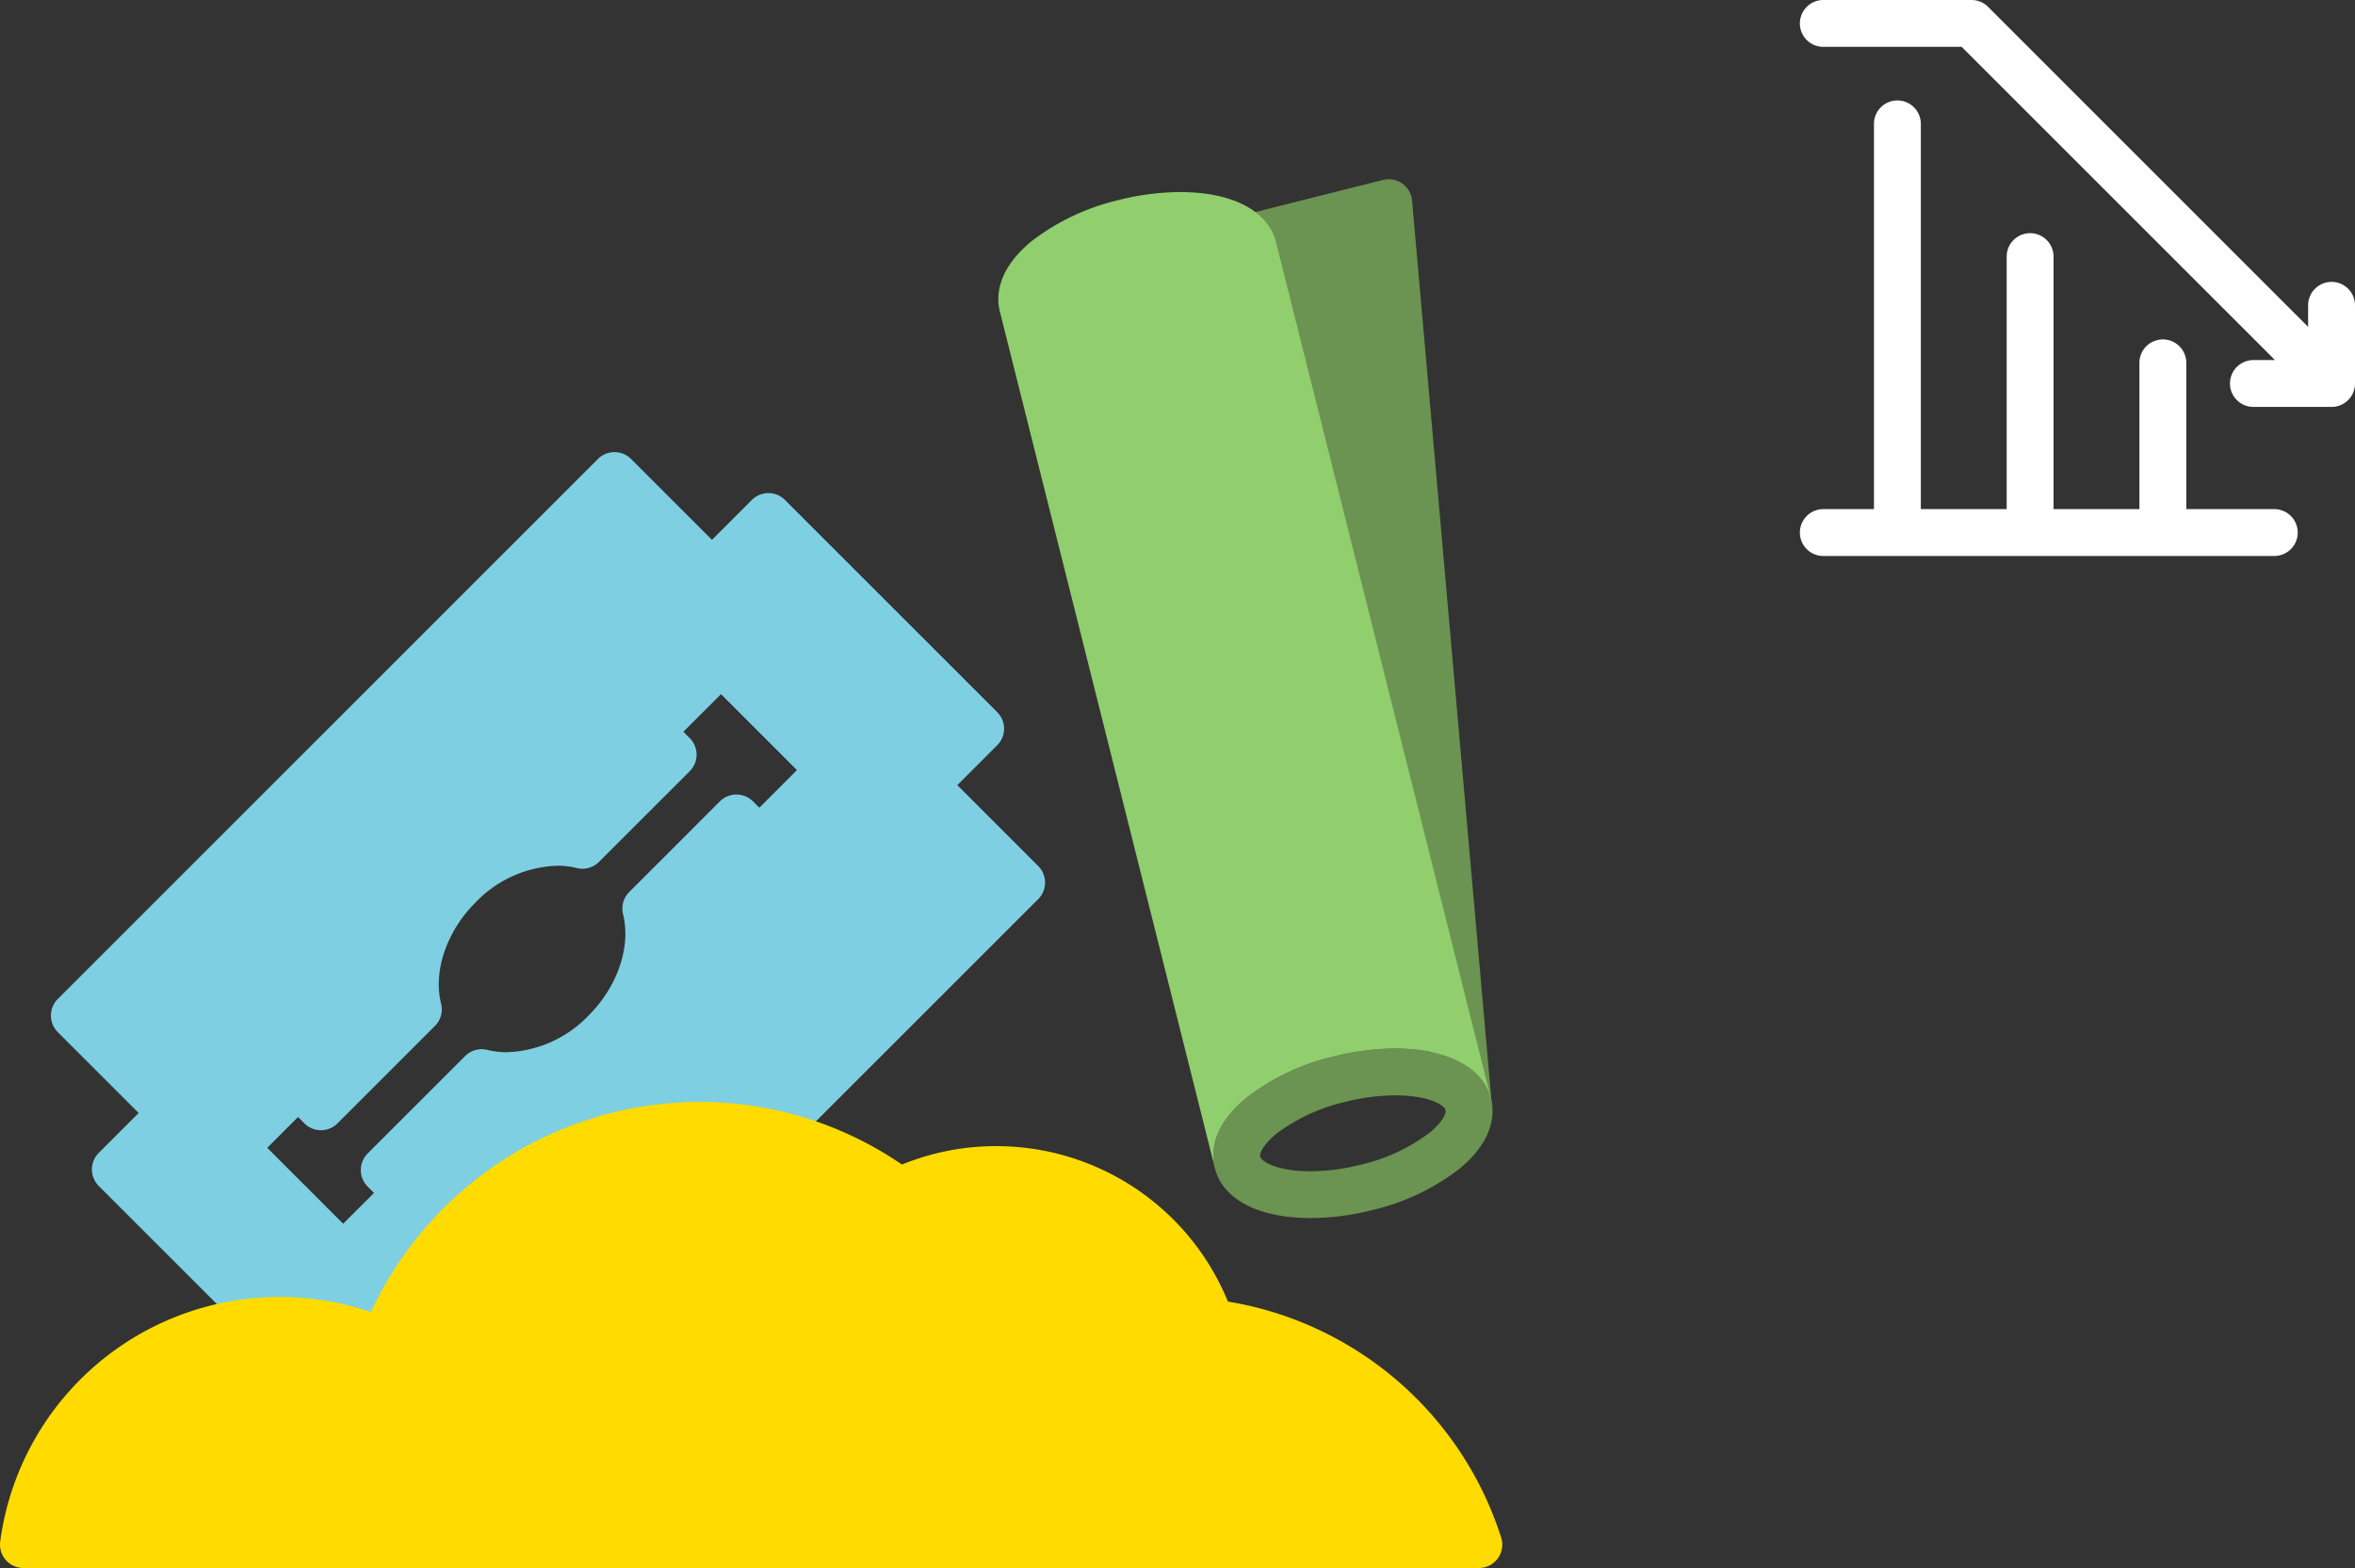
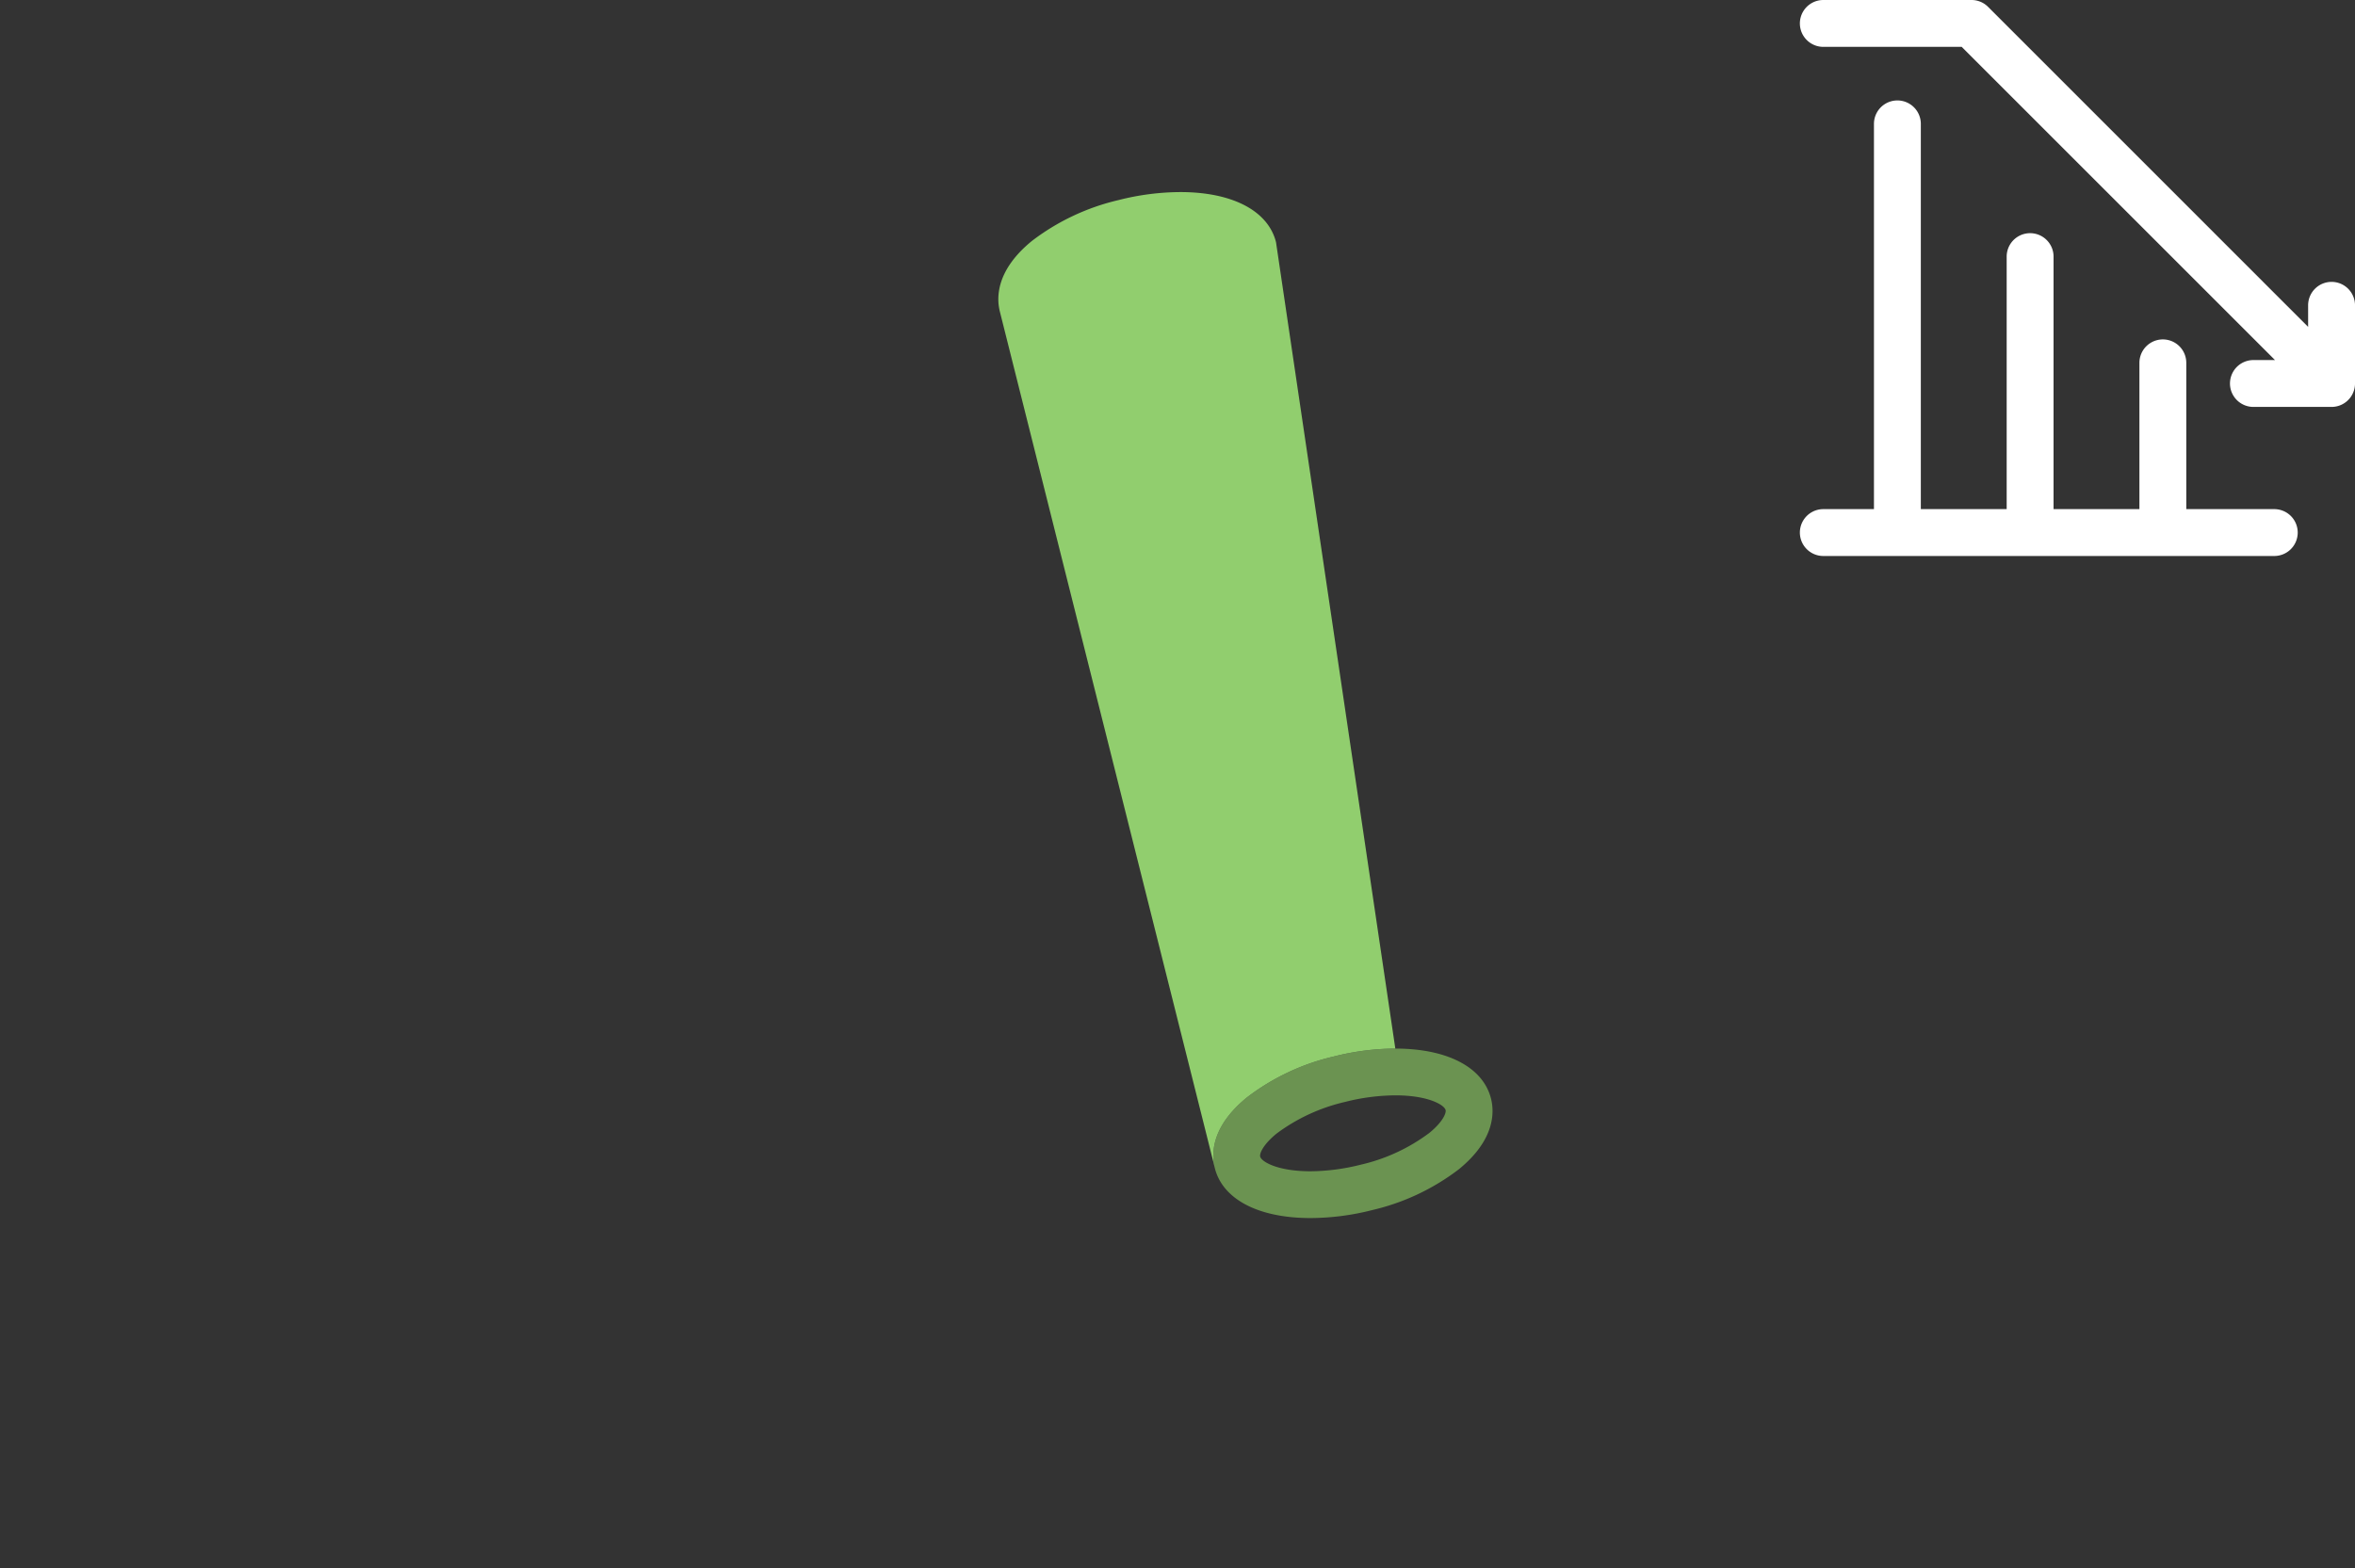
<svg xmlns="http://www.w3.org/2000/svg" width="214.237" height="142.685" viewBox="0 0 214.237 142.685">
  <rect x="0" y="0" width="214.237" height="142.685" fill="#333333" stroke="none" />
  <g id="Group_1621" data-name="Group 1621" transform="translate(-671.513 -1741.779)">
    <g id="Group_1600" data-name="Group 1600" transform="translate(311.184 1727.085)">
-       <path id="Path_6533" data-name="Path 6533" d="M424.947,32.945a2.127,2.127,0,0,0-2.64-1.877l-12.736,3.2a2.125,2.125,0,0,0-1.545,2.586L428,115.71a2.136,2.136,0,0,0,2.064,1.605,2.064,2.064,0,0,0,.36-.03A2.127,2.127,0,0,0,432.183,115Z" transform="translate(63.84 0)" fill="#6b9351" />
-       <path id="Path_6534" data-name="Path 6534" d="M452.121,79.277l-7.356-7.36,3.628-3.63a2.127,2.127,0,0,0,0-3.012L429.086,45.967a2.127,2.127,0,0,0-3.012,0l-3.63,3.63-7.36-7.36a2.131,2.131,0,0,0-3.012,0L362.93,91.379a2.136,2.136,0,0,0,0,3.012l7.36,7.36-3.63,3.63a2.133,2.133,0,0,0,0,3.012L385.968,127.7a2.131,2.131,0,0,0,3.012,0l3.635-3.63,7.356,7.358a2.13,2.13,0,0,0,3.014,0l49.137-49.139A2.123,2.123,0,0,0,452.121,79.277Zm-61,29.172.578.578-2.806,2.8-6.906-6.909,2.8-2.8.58.576a2.124,2.124,0,0,0,3.01,0l8.867-8.865a2.129,2.129,0,0,0,.559-2.024c-.735-2.953.494-6.572,3.131-9.211a10.8,10.8,0,0,1,7.447-3.344,7.271,7.271,0,0,1,1.769.211,2.125,2.125,0,0,0,2.02-.562l8.252-8.25a2.13,2.13,0,0,0,0-3.01l-.578-.578,3.422-3.424,6.909,6.911-3.422,3.424-.576-.578a2.134,2.134,0,0,0-3.014,0l-8.247,8.25a2.126,2.126,0,0,0-.559,2.02c.735,2.956-.494,6.572-3.136,9.214a10.779,10.779,0,0,1-7.442,3.344,7.454,7.454,0,0,1-1.774-.211,2.132,2.132,0,0,0-2.02.559l-8.865,8.867A2.131,2.131,0,0,0,391.126,108.449Z" transform="translate(2.653 14.221)" fill="#7ecfe2" />
-       <path id="Path_6535" data-name="Path 6535" d="M496.893,106.519a31.459,31.459,0,0,0-24.859-21.475A22.766,22.766,0,0,0,450.969,70.9a22.507,22.507,0,0,0-8.586,1.678,32.553,32.553,0,0,0-18.489-5.7,33.043,33.043,0,0,0-29.829,19.125,25.647,25.647,0,0,0-33.717,20.878,2.13,2.13,0,0,0,2.109,2.408H494.862a2.128,2.128,0,0,0,2.031-2.773Z" transform="translate(0 48.087)" fill="#ffdb00" />
      <path id="Path_6536" data-name="Path 6536" d="M416.333,80.228h0c-4.734,0-7.99-1.7-8.706-4.557-.311-1.25-.353-3.749,2.925-6.419a20.624,20.624,0,0,1,7.887-3.721,23.137,23.137,0,0,1,5.612-.725c4.734,0,7.987,1.7,8.706,4.559.316,1.252.351,3.749-2.921,6.419a20.666,20.666,0,0,1-7.889,3.719A23.025,23.025,0,0,1,416.333,80.228Zm7.718-11.166a19.08,19.08,0,0,0-4.578.6,16.69,16.69,0,0,0-6.235,2.888c-1.21.99-1.552,1.8-1.481,2.085.119.466,1.58,1.336,4.575,1.336a19.168,19.168,0,0,0,4.578-.6,16.566,16.566,0,0,0,6.235-2.89c1.21-.985,1.552-1.8,1.479-2.081C428.509,69.935,427.049,69.062,424.051,69.062Z" transform="translate(63.212 45.304)" fill="#6b9351" />
-       <path id="Path_6537" data-name="Path 6537" d="M421.755,113.886a20.623,20.623,0,0,1,7.887-3.721,23.135,23.135,0,0,1,5.612-.725c4.734,0,7.987,1.7,8.706,4.559L424.4,36.062c-.714-2.855-3.969-4.559-8.7-4.559a23.127,23.127,0,0,0-5.614.725,20.7,20.7,0,0,0-7.889,3.719c-3.272,2.67-3.234,5.17-2.921,6.419l19.56,77.939C418.518,119.056,418.476,116.557,421.755,113.886Z" transform="translate(52.009 0.669)" fill="#91ce6e" />
+       <path id="Path_6537" data-name="Path 6537" d="M421.755,113.886a20.623,20.623,0,0,1,7.887-3.721,23.135,23.135,0,0,1,5.612-.725L424.4,36.062c-.714-2.855-3.969-4.559-8.7-4.559a23.127,23.127,0,0,0-5.614.725,20.7,20.7,0,0,0-7.889,3.719c-3.272,2.67-3.234,5.17-2.921,6.419l19.56,77.939C418.518,119.056,418.476,116.557,421.755,113.886Z" transform="translate(52.009 0.669)" fill="#91ce6e" />
    </g>
    <path id="Path_8184" data-name="Path 8184" d="M44.094,47.711a1.382,1.382,0,0,1-1.382,1.382H1.687a1.382,1.382,0,0,1,0-2.764H7.044V10.522a1.382,1.382,0,1,1,2.764,0V46.329h9.31V22.6a1.382,1.382,0,0,1,2.764,0V46.329h9.311V32.268a1.382,1.382,0,1,1,2.764,0V46.329h8.757A1.382,1.382,0,0,1,44.094,47.711ZM47.923,25.65a1.382,1.382,0,0,0-1.382,1.382v3.773L16.14.4A1.376,1.376,0,0,0,15.134,0H1.687a1.382,1.382,0,1,0,0,2.764h12.9l30,30H40.814a1.382,1.382,0,1,0,0,2.764h7.109a1.379,1.379,0,0,0,1.1-.544,1.378,1.378,0,0,0,.283-.838h0V27.032A1.382,1.382,0,0,0,47.923,25.65Z" transform="translate(835.695 1742.529)" fill="#fff" stroke="#fff" stroke-width="1.5" />
  </g>
</svg>